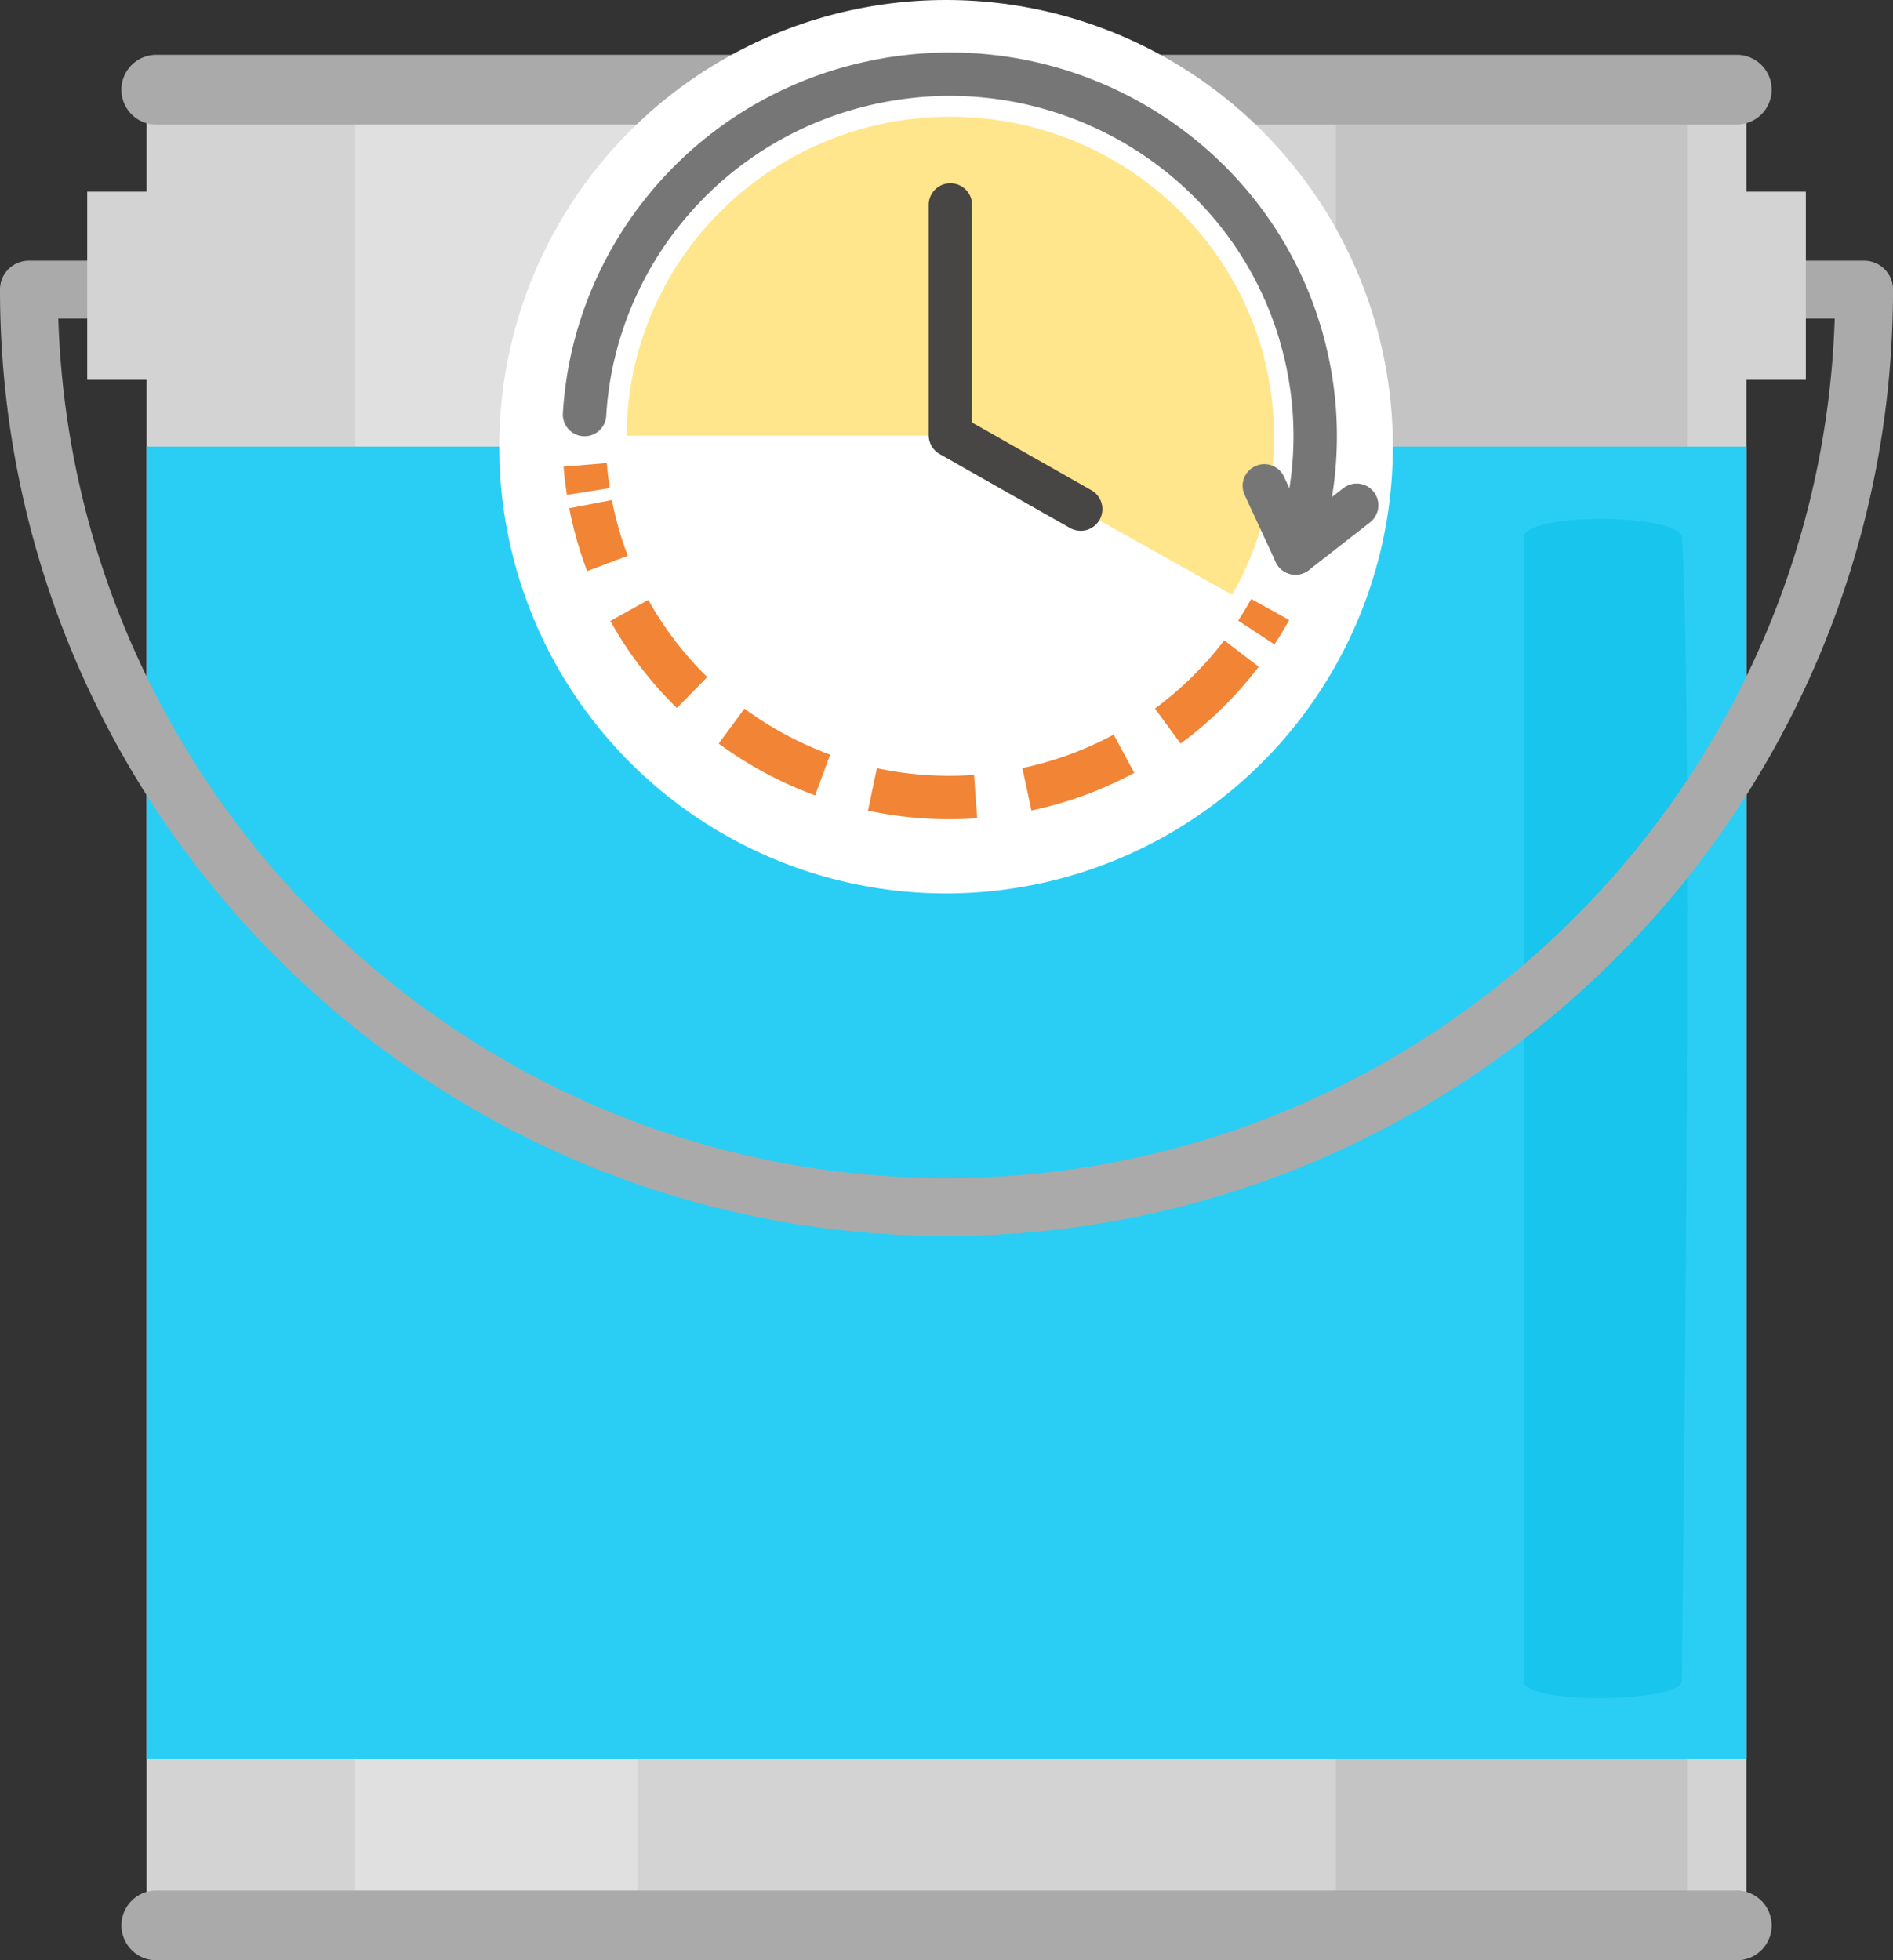
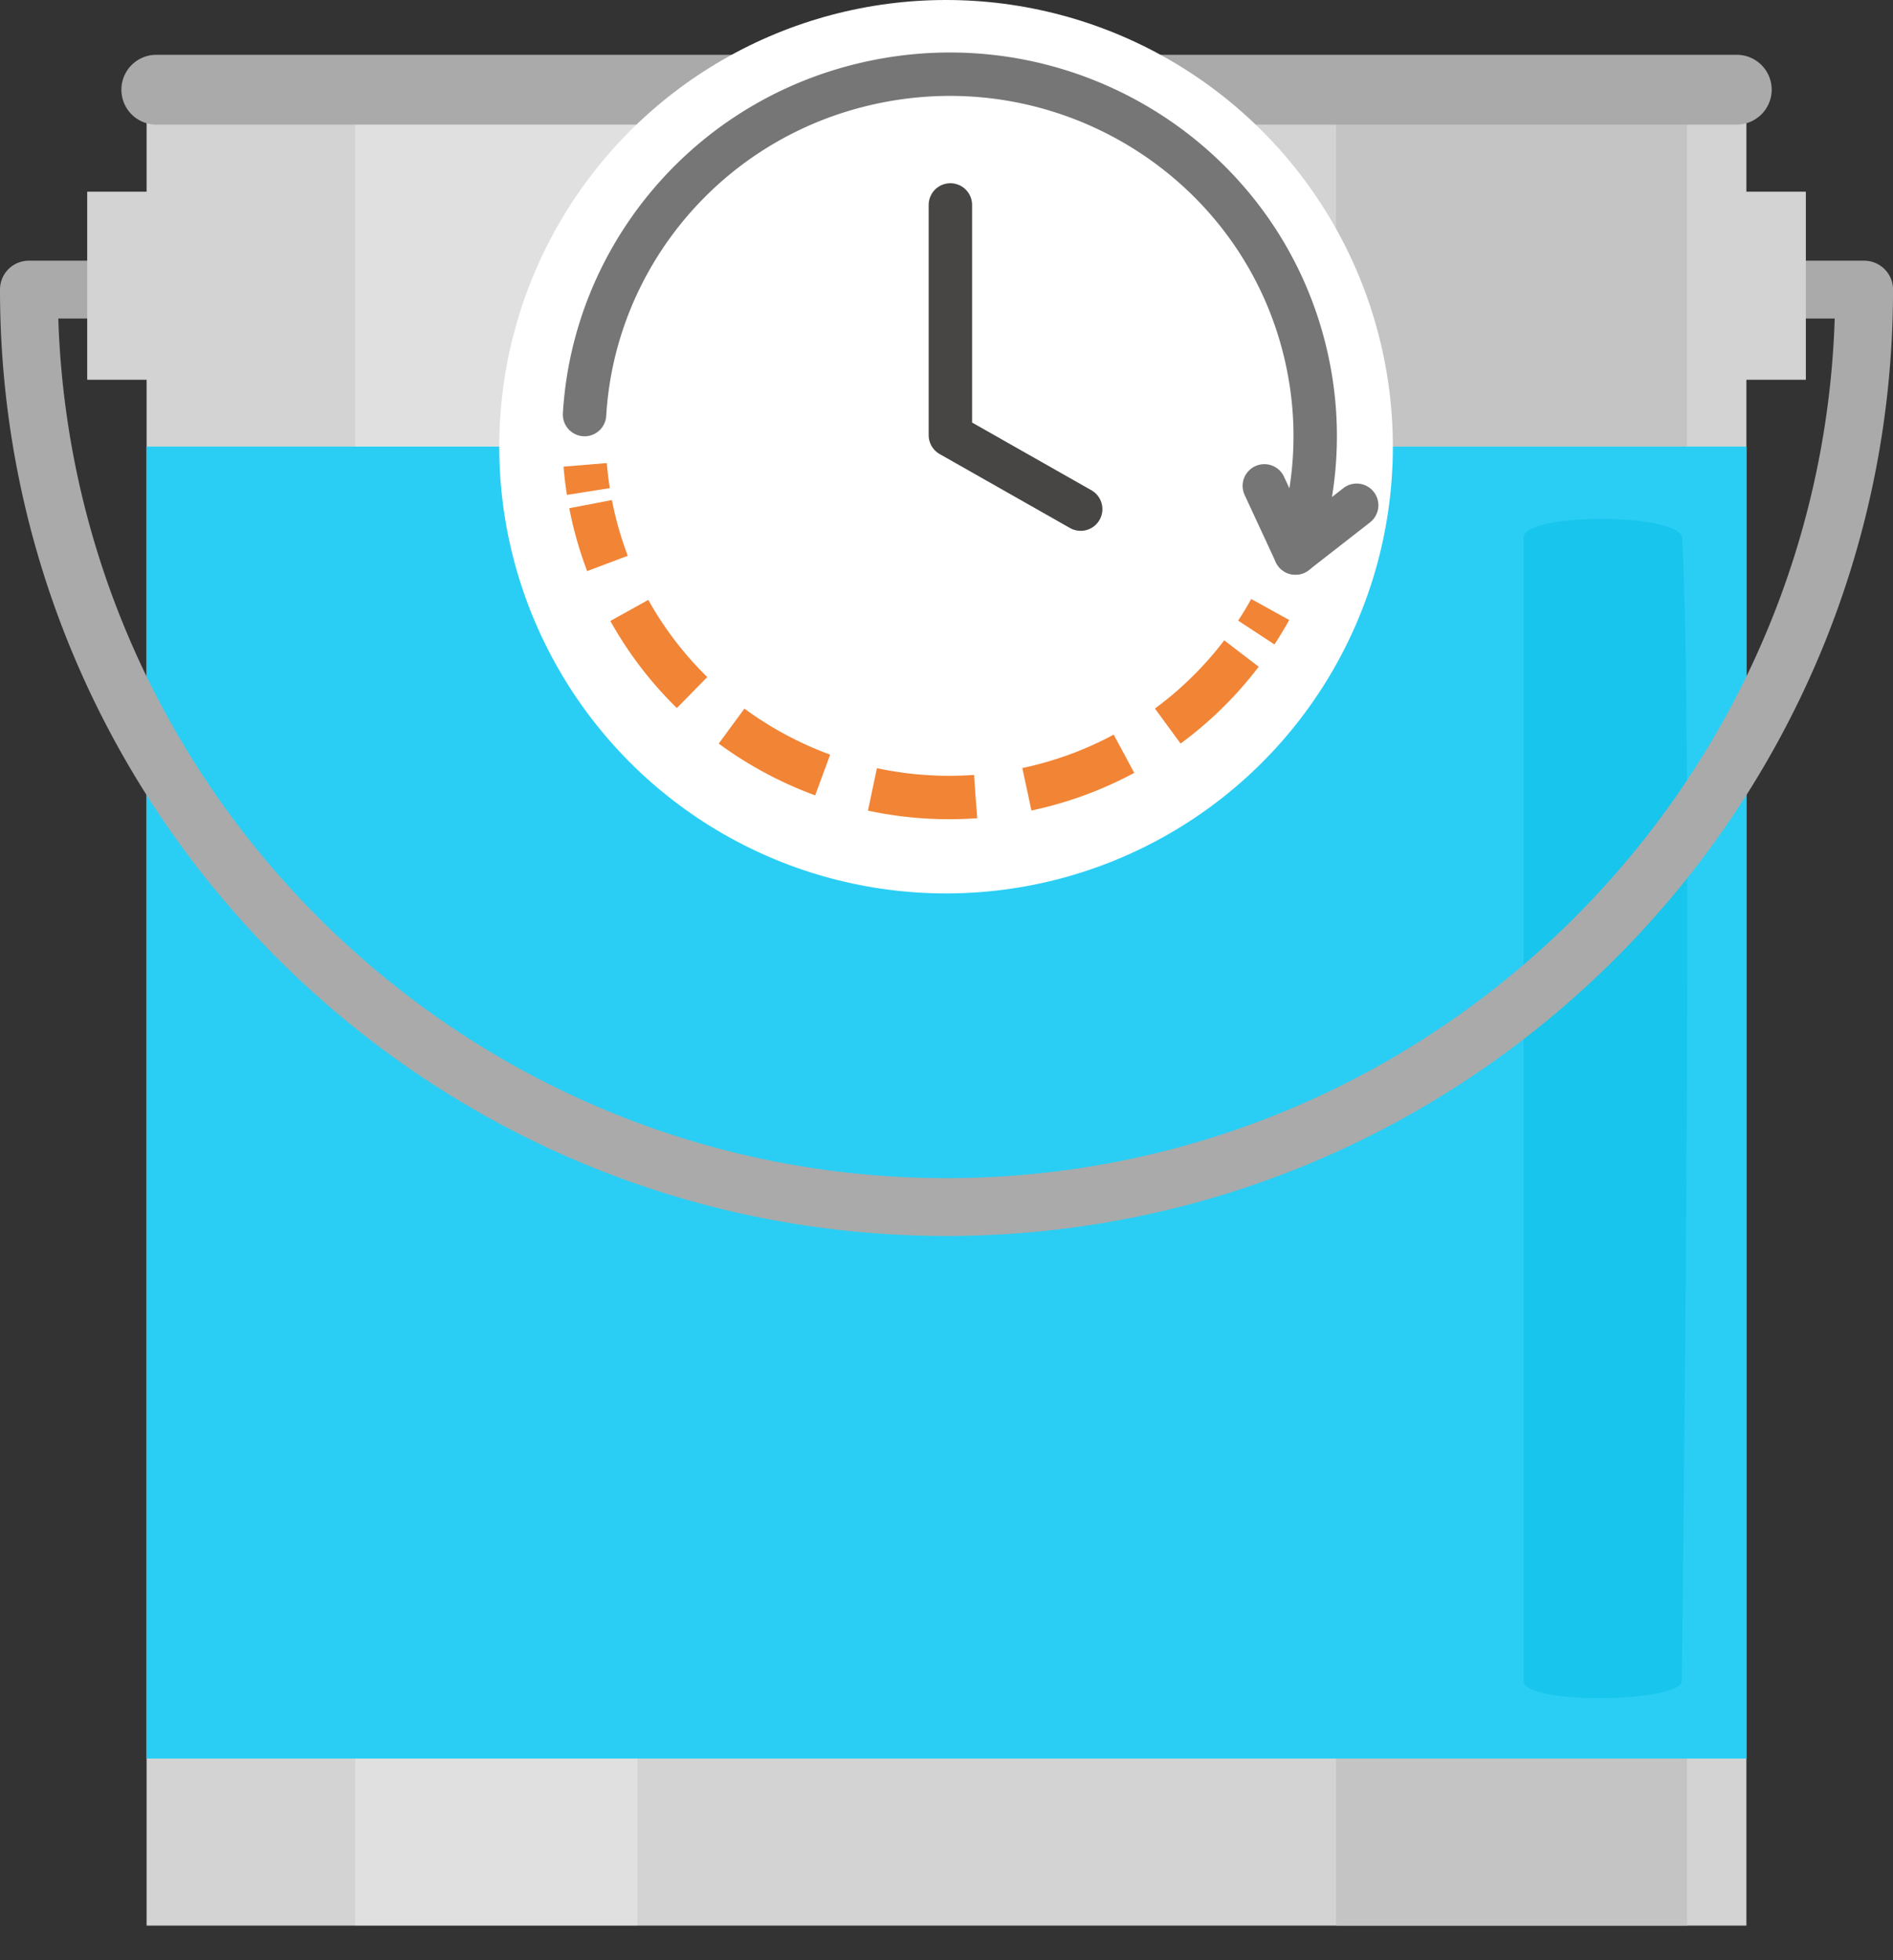
<svg xmlns="http://www.w3.org/2000/svg" width="523.244" height="541.949" viewBox="0 0 523.244 541.949">
  <rect x="0" y="0" width="523.244" height="541.949" fill="#333333" stroke="none" />
  <defs>
    <clipPath id="clip-path">
      <rect id="長方形_2473" data-name="長方形 2473" width="523.244" height="526.795" fill="none" />
    </clipPath>
    <clipPath id="clip-path-2">
      <rect id="長方形_2467" data-name="長方形 2467" width="523.244" height="526.793" fill="none" />
    </clipPath>
    <clipPath id="clip-path-3">
      <rect id="長方形_2466" data-name="長方形 2466" width="77.995" height="507.592" fill="none" />
    </clipPath>
    <clipPath id="clip-path-5">
      <rect id="長方形_2423" data-name="長方形 2423" width="235.422" height="221.906" transform="translate(-9 -5)" fill="none" />
    </clipPath>
  </defs>
  <g id="_01" data-name="01" transform="translate(12896 9112)">
    <g id="_01-2" data-name="01" transform="translate(-12896 -9096.846)">
      <g id="グループ_3790" data-name="グループ 3790" clip-path="url(#clip-path)">
        <rect id="長方形_2464" data-name="長方形 2464" width="442.204" height="507.593" transform="translate(40.52 9.613)" fill="#d3d3d3" />
        <g id="グループ_3787" data-name="グループ 3787" transform="translate(0 0.002)">
          <g id="グループ_3786" data-name="グループ 3786" clip-path="url(#clip-path-2)">
            <g id="グループ_3785" data-name="グループ 3785" transform="translate(98.2 9.61)" opacity="0.3">
              <g id="グループ_3784" data-name="グループ 3784">
                <g id="グループ_3783" data-name="グループ 3783" clip-path="url(#clip-path-3)">
                  <rect id="長方形_2465" data-name="長方形 2465" width="77.995" height="507.593" transform="translate(0.001 0.001)" fill="#fff" />
                </g>
              </g>
            </g>
          </g>
        </g>
        <rect id="長方形_2468" data-name="長方形 2468" width="97.018" height="507.593" transform="translate(369.292 9.613)" fill="#c4c4c4" />
        <rect id="長方形_2469" data-name="長方形 2469" width="442.204" height="362.714" transform="translate(40.52 108.314)" fill="#2acef4" />
        <g id="グループ_3789" data-name="グループ 3789" transform="translate(0 0.002)">
          <g id="グループ_3788" data-name="グループ 3788" clip-path="url(#clip-path-2)">
            <path id="パス_24360" data-name="パス 24360" d="M122.05,345.12c0,5.948-43.747,6.728-43.747,0V29.1c0-7.18,43.478-6.8,43.822,0,3.3,57.606-.075,310.018-.075,316.02" transform="translate(342.829 104.44)" fill="#18c5ed" />
-             <path id="パス_24361" data-name="パス 24361" d="M462.431,104.051a9.636,9.636,0,0,1-9.67,9.589H15.918a9.638,9.638,0,1,1,0-19.276H452.76a9.691,9.691,0,0,1,9.67,9.686" transform="translate(27.285 413.151)" fill="#aaa" />
            <path id="パス_24362" data-name="パス 24362" d="M462.431,9.611a9.694,9.694,0,0,1-9.67,9.686H15.918a9.649,9.649,0,1,1,0-19.3H452.76a9.654,9.654,0,0,1,9.67,9.611" transform="translate(27.285 -0.002)" fill="#aaa" />
            <path id="パス_24363" data-name="パス 24363" d="M261.6,280.21C117.348,280.21,0,162.841,0,18.58a7.979,7.979,0,0,1,8-8H40.525a7.995,7.995,0,0,1,0,15.99H16.113C20.357,158.323,128.852,264.221,261.6,264.221c132.773,0,241.295-105.9,245.533-237.648H482.724a7.995,7.995,0,0,1,0-15.99h32.528a7.982,7.982,0,0,1,8,8c0,144.261-117.375,261.63-261.651,261.63" transform="translate(0 46.333)" fill="#aaa" />
            <rect id="長方形_2470" data-name="長方形 2470" width="32.845" height="51.997" transform="translate(466.31 37.841)" fill="#d3d3d3" />
            <rect id="長方形_2471" data-name="長方形 2471" width="32.829" height="51.997" transform="translate(24.105 37.841)" fill="#d3d3d3" />
          </g>
        </g>
      </g>
    </g>
    <circle id="楕円形_144" data-name="楕円形 144" cx="123.5" cy="123.5" r="123.5" transform="translate(-12758 -9112)" fill="#fff" />
    <g id="_11" data-name="11" transform="translate(-12743.422 -9218.672)">
      <g id="グループ_3739" data-name="グループ 3739" transform="translate(6 124.219)" clip-path="url(#clip-path-5)">
-         <path id="パス_24280" data-name="パス 24280" d="M196.623,161.949a87.389,87.389,0,0,0,11.614-43.638c0-48.89-40.061-88.524-89.478-88.524-49.3,0-89.281,39.444-89.473,88.171h88.973Z" transform="translate(-14.643 -15.053)" fill="#ffe68c" />
        <path id="パス_24281" data-name="パス 24281" d="M381.2,305.171q-1.8,3.255-3.844,6.37" transform="translate(-188.679 -154.212)" fill="none" stroke="#f18435" stroke-miterlimit="10" stroke-width="12" />
        <path id="パス_24282" data-name="パス 24282" d="M189.241,287.6a100.793,100.793,0,0,1-60.716,37.81C73.82,336.318,20.536,301.286,9.51,247.165q-.089-.433-.172-.866" transform="translate(-4.669 -124.462)" fill="none" stroke="#f18435" stroke-miterlimit="10" stroke-width="12" stroke-dasharray="28.672 14.336" />
        <path id="パス_24283" data-name="パス 24283" d="M7.217,231.7q-.584-3.693-.887-7.367" transform="translate(-3.165 -113.364)" fill="none" stroke="#f18435" stroke-miterlimit="10" stroke-width="12" />
        <path id="パス_24284" data-name="パス 24284" d="M208.232,79.061v63.656l36.02,20.445" transform="translate(-104.116 -39.952)" fill="none" stroke="#474645" stroke-linecap="round" stroke-linejoin="round" stroke-width="12" />
        <path id="パス_24285" data-name="パス 24285" d="M6,100.1C8.608,55.854,40.954,17.157,86.93,7.989c54.7-10.907,107.989,24.124,119.014,78.245a98.493,98.493,0,0,1-3.44,52.135" transform="translate(-3 -3.032)" fill="none" stroke="#767676" stroke-linecap="round" stroke-linejoin="round" stroke-width="12" />
        <path id="パス_24286" data-name="パス 24286" d="M381.792,236.064l8.608,18.565,16.918-13.2" transform="translate(-190.896 -119.29)" fill="none" stroke="#767676" stroke-linecap="round" stroke-linejoin="round" stroke-width="12" />
      </g>
    </g>
  </g>
</svg>